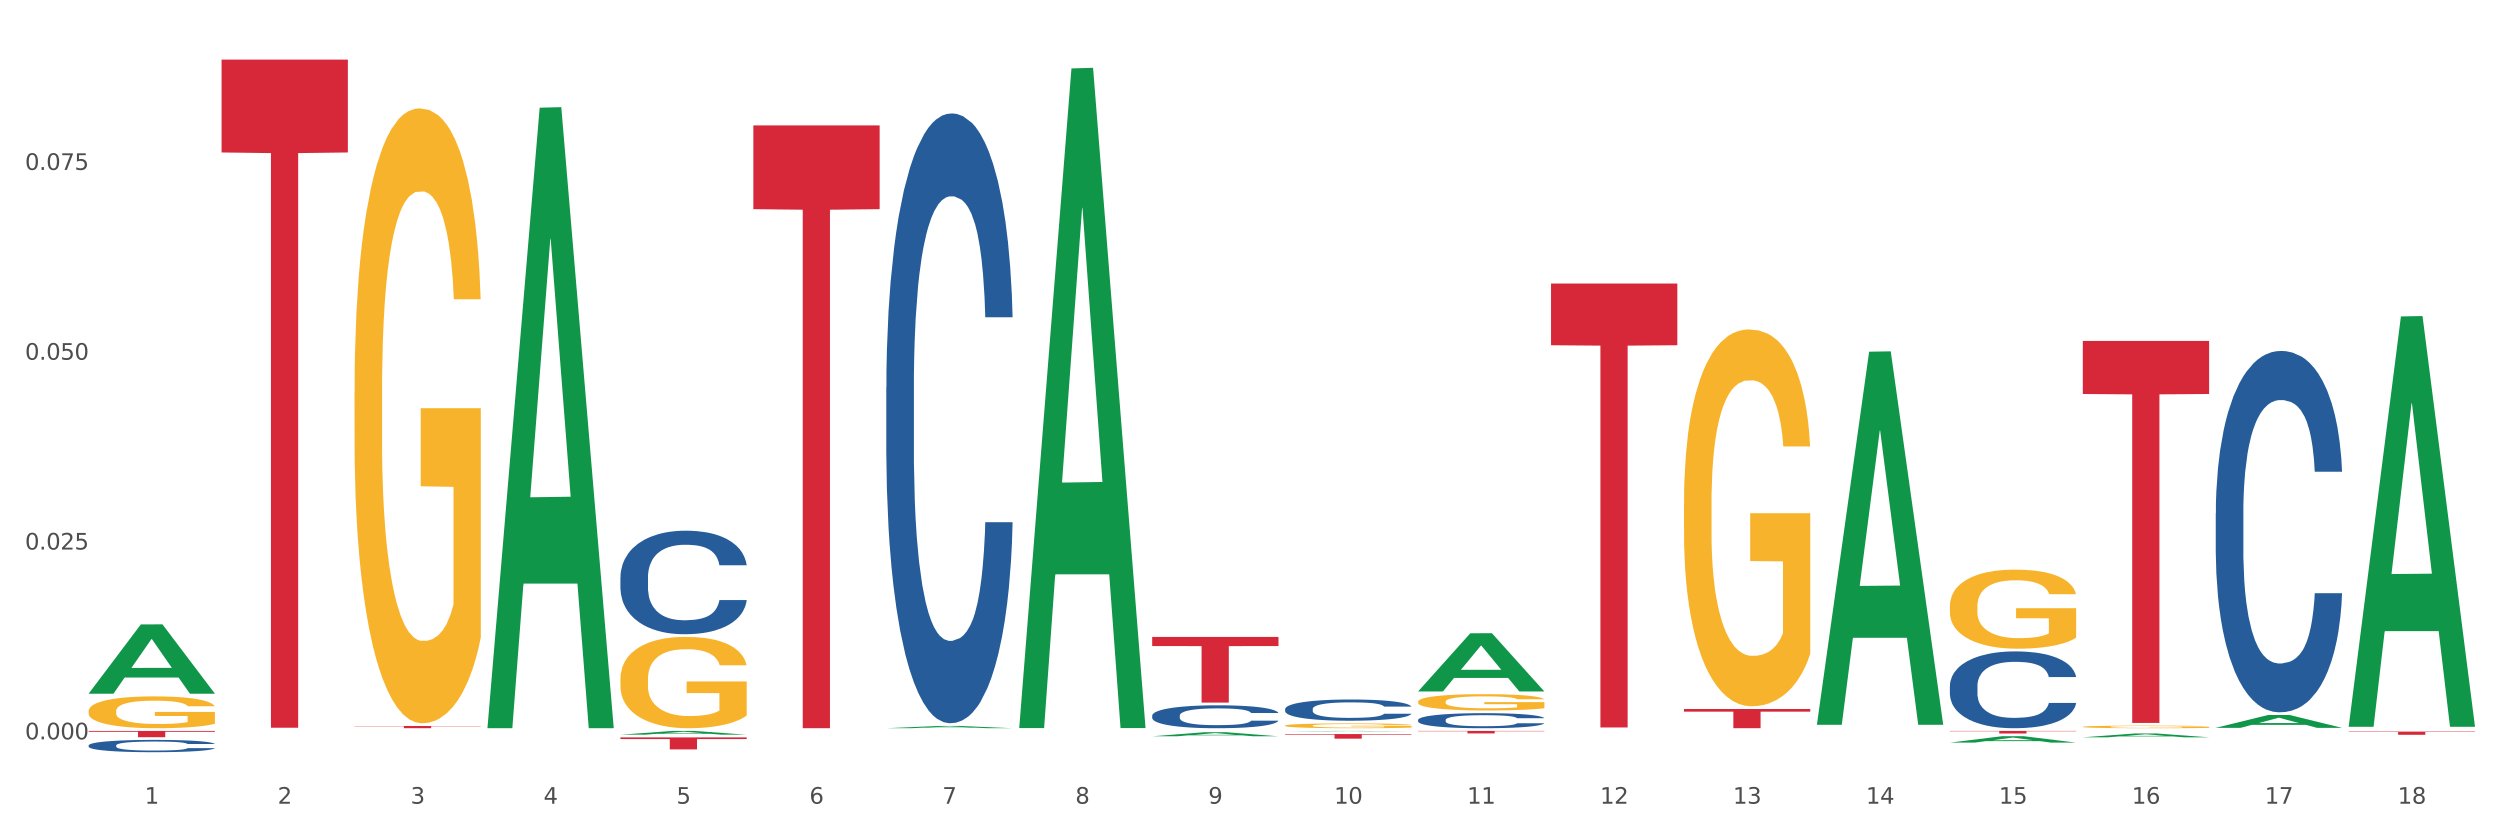
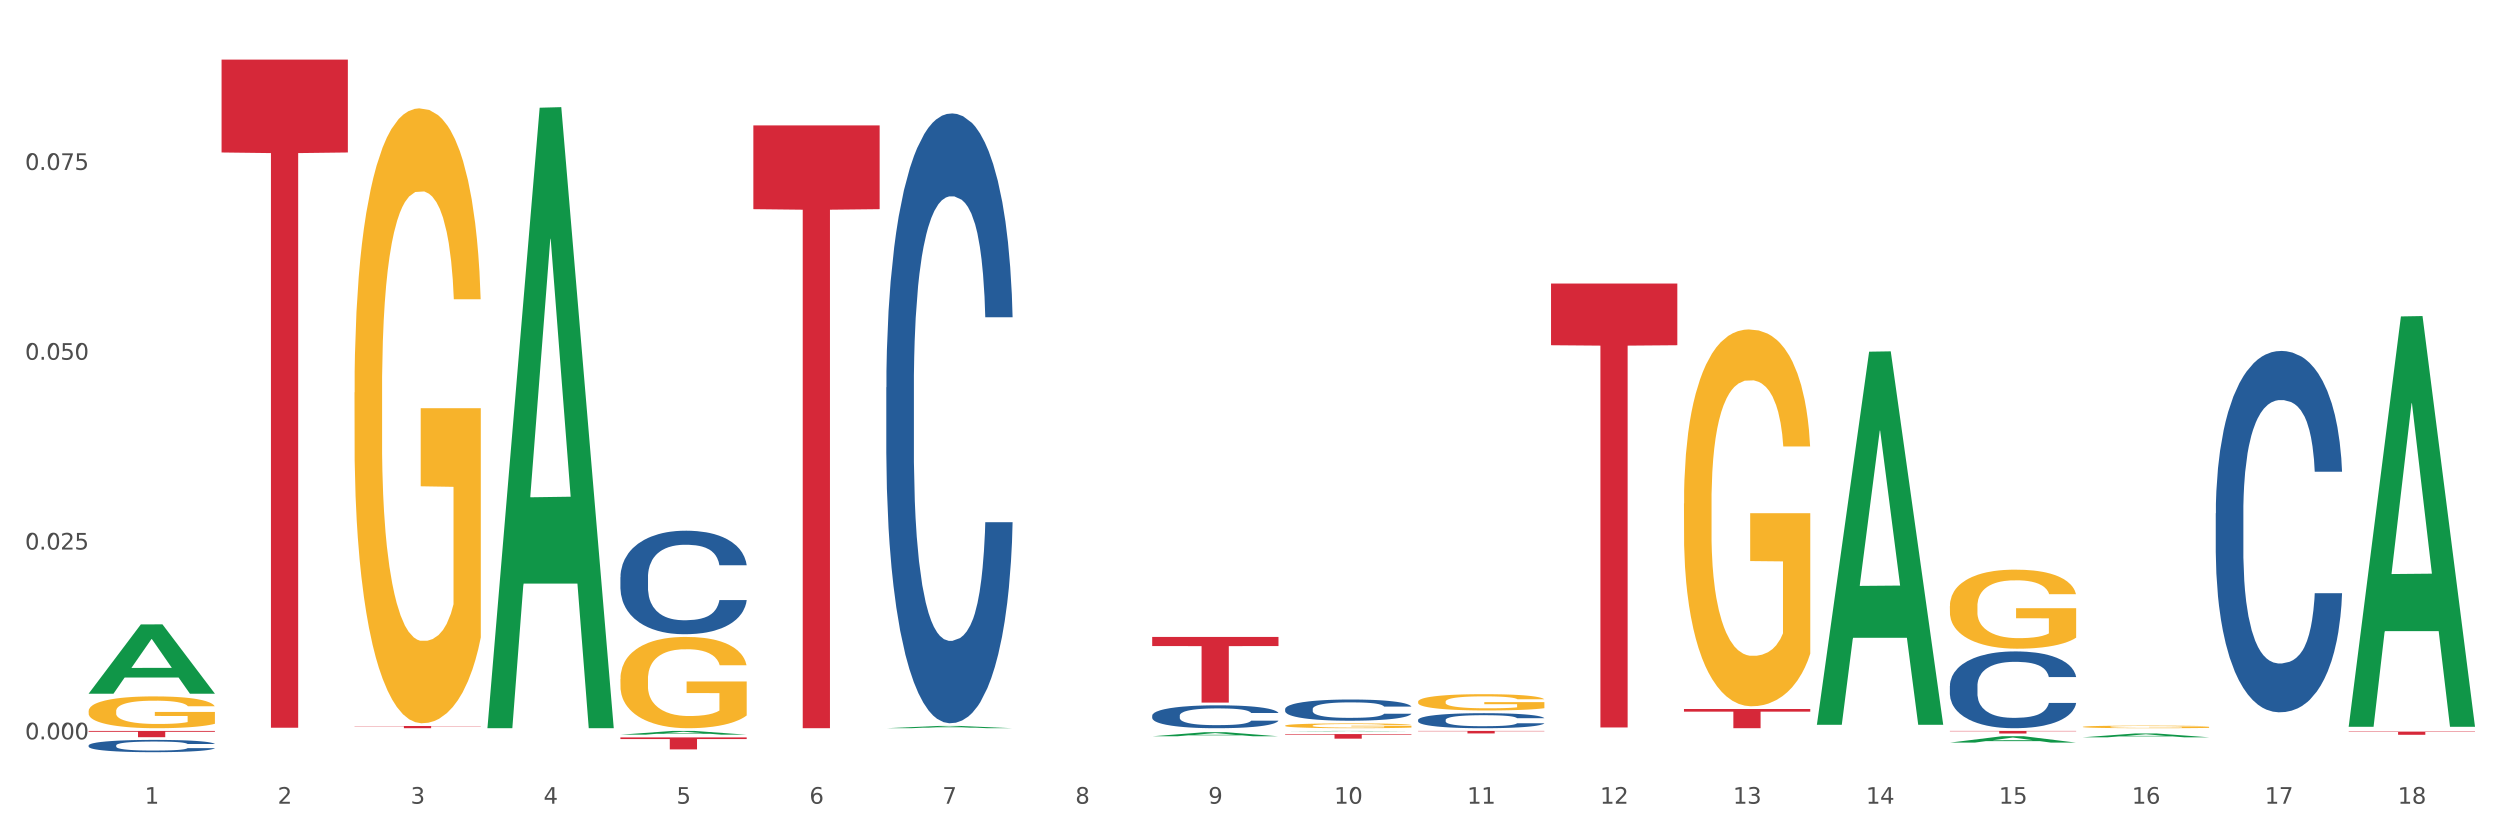
<svg xmlns="http://www.w3.org/2000/svg" xmlns:xlink="http://www.w3.org/1999/xlink" width="1080pt" height="360pt" viewBox="0 0 1080 360" version="1.1">
  <rect x="0" y="0" width="1080" height="360" fill="#333333" stroke="none" />
  <defs>
    <style type="text/css">*{stroke-linejoin: round; stroke-linecap: butt}</style>
  </defs>
  <g id="figure_1">
    <g id="patch_1">
      <path d="M 0 360  L 1080 360  L 1080 0  L 0 0  z " style="fill: #ffffff; stroke: #ffffff; stroke-linejoin: miter" />
    </g>
    <g id="axes_1">
      <g id="matplotlib.axis_1">
        <g id="xtick_1">
          <g id="text_1">
            <g style="fill: #4d4d4d" transform="translate(62.51 347.204) scale(0.096 -0.096)">
              <defs>
                <path id="DejaVuSans-31" d="M 794 531  L 1825 531  L 1825 4091  L 703 3866  L 703 4441  L 1819 4666  L 2450 4666  L 2450 531  L 3481 531  L 3481 0  L 794 0  L 794 531  z " transform="scale(0.016)" />
              </defs>
              <use xlink:href="#DejaVuSans-31" />
            </g>
          </g>
        </g>
        <g id="xtick_2">
          <g id="text_2">
            <g style="fill: #4d4d4d" transform="translate(119.942 347.204) scale(0.096 -0.096)">
              <defs>
                <path id="DejaVuSans-32" d="M 1228 531  L 3431 531  L 3431 0  L 469 0  L 469 531  Q 828 903 1448 1529  Q 2069 2156 2228 2338  Q 2531 2678 2651 2914  Q 2772 3150 2772 3378  Q 2772 3750 2511 3984  Q 2250 4219 1831 4219  Q 1534 4219 1204 4116  Q 875 4013 500 3803  L 500 4441  Q 881 4594 1212 4672  Q 1544 4750 1819 4750  Q 2544 4750 2975 4387  Q 3406 4025 3406 3419  Q 3406 3131 3298 2873  Q 3191 2616 2906 2266  Q 2828 2175 2409 1742  Q 1991 1309 1228 531  z " transform="scale(0.016)" />
              </defs>
              <use xlink:href="#DejaVuSans-32" />
            </g>
          </g>
        </g>
        <g id="xtick_3">
          <g id="text_3">
            <g style="fill: #4d4d4d" transform="translate(177.375 347.204) scale(0.096 -0.096)">
              <defs>
                <path id="DejaVuSans-33" d="M 2597 2516  Q 3050 2419 3304 2112  Q 3559 1806 3559 1356  Q 3559 666 3084 287  Q 2609 -91 1734 -91  Q 1441 -91 1130 -33  Q 819 25 488 141  L 488 750  Q 750 597 1062 519  Q 1375 441 1716 441  Q 2309 441 2620 675  Q 2931 909 2931 1356  Q 2931 1769 2642 2001  Q 2353 2234 1838 2234  L 1294 2234  L 1294 2753  L 1863 2753  Q 2328 2753 2575 2939  Q 2822 3125 2822 3475  Q 2822 3834 2567 4026  Q 2313 4219 1838 4219  Q 1578 4219 1281 4162  Q 984 4106 628 3988  L 628 4550  Q 988 4650 1302 4700  Q 1616 4750 1894 4750  Q 2613 4750 3031 4423  Q 3450 4097 3450 3541  Q 3450 3153 3228 2886  Q 3006 2619 2597 2516  z " transform="scale(0.016)" />
              </defs>
              <use xlink:href="#DejaVuSans-33" />
            </g>
          </g>
        </g>
        <g id="xtick_4">
          <g id="text_4">
            <g style="fill: #4d4d4d" transform="translate(234.808 347.204) scale(0.096 -0.096)">
              <defs>
                <path id="DejaVuSans-34" d="M 2419 4116  L 825 1625  L 2419 1625  L 2419 4116  z M 2253 4666  L 3047 4666  L 3047 1625  L 3713 1625  L 3713 1100  L 3047 1100  L 3047 0  L 2419 0  L 2419 1100  L 313 1100  L 313 1709  L 2253 4666  z " transform="scale(0.016)" />
              </defs>
              <use xlink:href="#DejaVuSans-34" />
            </g>
          </g>
        </g>
        <g id="xtick_5">
          <g id="text_5">
            <g style="fill: #4d4d4d" transform="translate(292.24 347.204) scale(0.096 -0.096)">
              <defs>
                <path id="DejaVuSans-35" d="M 691 4666  L 3169 4666  L 3169 4134  L 1269 4134  L 1269 2991  Q 1406 3038 1543 3061  Q 1681 3084 1819 3084  Q 2600 3084 3056 2656  Q 3513 2228 3513 1497  Q 3513 744 3044 326  Q 2575 -91 1722 -91  Q 1428 -91 1123 -41  Q 819 9 494 109  L 494 744  Q 775 591 1075 516  Q 1375 441 1709 441  Q 2250 441 2565 725  Q 2881 1009 2881 1497  Q 2881 1984 2565 2268  Q 2250 2553 1709 2553  Q 1456 2553 1204 2497  Q 953 2441 691 2322  L 691 4666  z " transform="scale(0.016)" />
              </defs>
              <use xlink:href="#DejaVuSans-35" />
            </g>
          </g>
        </g>
        <g id="xtick_6">
          <g id="text_6">
            <g style="fill: #4d4d4d" transform="translate(349.673 347.204) scale(0.096 -0.096)">
              <defs>
                <path id="DejaVuSans-36" d="M 2113 2584  Q 1688 2584 1439 2293  Q 1191 2003 1191 1497  Q 1191 994 1439 701  Q 1688 409 2113 409  Q 2538 409 2786 701  Q 3034 994 3034 1497  Q 3034 2003 2786 2293  Q 2538 2584 2113 2584  z M 3366 4563  L 3366 3988  Q 3128 4100 2886 4159  Q 2644 4219 2406 4219  Q 1781 4219 1451 3797  Q 1122 3375 1075 2522  Q 1259 2794 1537 2939  Q 1816 3084 2150 3084  Q 2853 3084 3261 2657  Q 3669 2231 3669 1497  Q 3669 778 3244 343  Q 2819 -91 2113 -91  Q 1303 -91 875 529  Q 447 1150 447 2328  Q 447 3434 972 4092  Q 1497 4750 2381 4750  Q 2619 4750 2861 4703  Q 3103 4656 3366 4563  z " transform="scale(0.016)" />
              </defs>
              <use xlink:href="#DejaVuSans-36" />
            </g>
          </g>
        </g>
        <g id="xtick_7">
          <g id="text_7">
            <g style="fill: #4d4d4d" transform="translate(407.106 347.204) scale(0.096 -0.096)">
              <defs>
                <path id="DejaVuSans-37" d="M 525 4666  L 3525 4666  L 3525 4397  L 1831 0  L 1172 0  L 2766 4134  L 525 4134  L 525 4666  z " transform="scale(0.016)" />
              </defs>
              <use xlink:href="#DejaVuSans-37" />
            </g>
          </g>
        </g>
        <g id="xtick_8">
          <g id="text_8">
            <g style="fill: #4d4d4d" transform="translate(464.538 347.204) scale(0.096 -0.096)">
              <defs>
                <path id="DejaVuSans-38" d="M 2034 2216  Q 1584 2216 1326 1975  Q 1069 1734 1069 1313  Q 1069 891 1326 650  Q 1584 409 2034 409  Q 2484 409 2743 651  Q 3003 894 3003 1313  Q 3003 1734 2745 1975  Q 2488 2216 2034 2216  z M 1403 2484  Q 997 2584 770 2862  Q 544 3141 544 3541  Q 544 4100 942 4425  Q 1341 4750 2034 4750  Q 2731 4750 3128 4425  Q 3525 4100 3525 3541  Q 3525 3141 3298 2862  Q 3072 2584 2669 2484  Q 3125 2378 3379 2068  Q 3634 1759 3634 1313  Q 3634 634 3220 271  Q 2806 -91 2034 -91  Q 1263 -91 848 271  Q 434 634 434 1313  Q 434 1759 690 2068  Q 947 2378 1403 2484  z M 1172 3481  Q 1172 3119 1398 2916  Q 1625 2713 2034 2713  Q 2441 2713 2670 2916  Q 2900 3119 2900 3481  Q 2900 3844 2670 4047  Q 2441 4250 2034 4250  Q 1625 4250 1398 4047  Q 1172 3844 1172 3481  z " transform="scale(0.016)" />
              </defs>
              <use xlink:href="#DejaVuSans-38" />
            </g>
          </g>
        </g>
        <g id="xtick_9">
          <g id="text_9">
            <g style="fill: #4d4d4d" transform="translate(521.971 347.204) scale(0.096 -0.096)">
              <defs>
                <path id="DejaVuSans-39" d="M 703 97  L 703 672  Q 941 559 1184 500  Q 1428 441 1663 441  Q 2288 441 2617 861  Q 2947 1281 2994 2138  Q 2813 1869 2534 1725  Q 2256 1581 1919 1581  Q 1219 1581 811 2004  Q 403 2428 403 3163  Q 403 3881 828 4315  Q 1253 4750 1959 4750  Q 2769 4750 3195 4129  Q 3622 3509 3622 2328  Q 3622 1225 3098 567  Q 2575 -91 1691 -91  Q 1453 -91 1209 -44  Q 966 3 703 97  z M 1959 2075  Q 2384 2075 2632 2365  Q 2881 2656 2881 3163  Q 2881 3666 2632 3958  Q 2384 4250 1959 4250  Q 1534 4250 1286 3958  Q 1038 3666 1038 3163  Q 1038 2656 1286 2365  Q 1534 2075 1959 2075  z " transform="scale(0.016)" />
              </defs>
              <use xlink:href="#DejaVuSans-39" />
            </g>
          </g>
        </g>
        <g id="xtick_10">
          <g id="text_10">
            <g style="fill: #4d4d4d" transform="translate(576.35 347.204) scale(0.096 -0.096)">
              <defs>
-                 <path id="DejaVuSans-30" d="M 2034 4250  Q 1547 4250 1301 3770  Q 1056 3291 1056 2328  Q 1056 1369 1301 889  Q 1547 409 2034 409  Q 2525 409 2770 889  Q 3016 1369 3016 2328  Q 3016 3291 2770 3770  Q 2525 4250 2034 4250  z M 2034 4750  Q 2819 4750 3233 4129  Q 3647 3509 3647 2328  Q 3647 1150 3233 529  Q 2819 -91 2034 -91  Q 1250 -91 836 529  Q 422 1150 422 2328  Q 422 3509 836 4129  Q 1250 4750 2034 4750  z " transform="scale(0.016)" />
+                 <path id="DejaVuSans-30" d="M 2034 4250  Q 1056 3291 1056 2328  Q 1056 1369 1301 889  Q 1547 409 2034 409  Q 2525 409 2770 889  Q 3016 1369 3016 2328  Q 3016 3291 2770 3770  Q 2525 4250 2034 4250  z M 2034 4750  Q 2819 4750 3233 4129  Q 3647 3509 3647 2328  Q 3647 1150 3233 529  Q 2819 -91 2034 -91  Q 1250 -91 836 529  Q 422 1150 422 2328  Q 422 3509 836 4129  Q 1250 4750 2034 4750  z " transform="scale(0.016)" />
              </defs>
              <use xlink:href="#DejaVuSans-31" />
              <use xlink:href="#DejaVuSans-30" transform="translate(63.623 0)" />
            </g>
          </g>
        </g>
        <g id="xtick_11">
          <g id="text_11">
            <g style="fill: #4d4d4d" transform="translate(633.783 347.204) scale(0.096 -0.096)">
              <use xlink:href="#DejaVuSans-31" />
              <use xlink:href="#DejaVuSans-31" transform="translate(63.623 0)" />
            </g>
          </g>
        </g>
        <g id="xtick_12">
          <g id="text_12">
            <g style="fill: #4d4d4d" transform="translate(691.215 347.204) scale(0.096 -0.096)">
              <use xlink:href="#DejaVuSans-31" />
              <use xlink:href="#DejaVuSans-32" transform="translate(63.623 0)" />
            </g>
          </g>
        </g>
        <g id="xtick_13">
          <g id="text_13">
            <g style="fill: #4d4d4d" transform="translate(748.648 347.204) scale(0.096 -0.096)">
              <use xlink:href="#DejaVuSans-31" />
              <use xlink:href="#DejaVuSans-33" transform="translate(63.623 0)" />
            </g>
          </g>
        </g>
        <g id="xtick_14">
          <g id="text_14">
            <g style="fill: #4d4d4d" transform="translate(806.081 347.204) scale(0.096 -0.096)">
              <use xlink:href="#DejaVuSans-31" />
              <use xlink:href="#DejaVuSans-34" transform="translate(63.623 0)" />
            </g>
          </g>
        </g>
        <g id="xtick_15">
          <g id="text_15">
            <g style="fill: #4d4d4d" transform="translate(863.513 347.204) scale(0.096 -0.096)">
              <use xlink:href="#DejaVuSans-31" />
              <use xlink:href="#DejaVuSans-35" transform="translate(63.623 0)" />
            </g>
          </g>
        </g>
        <g id="xtick_16">
          <g id="text_16">
            <g style="fill: #4d4d4d" transform="translate(920.946 347.204) scale(0.096 -0.096)">
              <use xlink:href="#DejaVuSans-31" />
              <use xlink:href="#DejaVuSans-36" transform="translate(63.623 0)" />
            </g>
          </g>
        </g>
        <g id="xtick_17">
          <g id="text_17">
            <g style="fill: #4d4d4d" transform="translate(978.379 347.204) scale(0.096 -0.096)">
              <use xlink:href="#DejaVuSans-31" />
              <use xlink:href="#DejaVuSans-37" transform="translate(63.623 0)" />
            </g>
          </g>
        </g>
        <g id="xtick_18">
          <g id="text_18">
            <g style="fill: #4d4d4d" transform="translate(1035.811 347.204) scale(0.096 -0.096)">
              <use xlink:href="#DejaVuSans-31" />
              <use xlink:href="#DejaVuSans-38" transform="translate(63.623 0)" />
            </g>
          </g>
        </g>
        <g id="xtick_19" />
        <g id="xtick_20" />
        <g id="xtick_21" />
        <g id="xtick_22" />
        <g id="xtick_23" />
        <g id="xtick_24" />
        <g id="xtick_25" />
        <g id="xtick_26" />
        <g id="xtick_27" />
        <g id="xtick_28" />
        <g id="xtick_29" />
        <g id="xtick_30" />
        <g id="xtick_31" />
        <g id="xtick_32" />
        <g id="xtick_33" />
        <g id="xtick_34" />
        <g id="xtick_35" />
      </g>
      <g id="matplotlib.axis_2">
        <g id="ytick_1">
          <g id="text_19">
            <g style="fill: #4d4d4d" transform="translate(10.8 319.403) scale(0.096 -0.096)">
              <defs>
                <path id="DejaVuSans-2e" d="M 684 794  L 1344 794  L 1344 0  L 684 0  L 684 794  z " transform="scale(0.016)" />
              </defs>
              <use xlink:href="#DejaVuSans-30" />
              <use xlink:href="#DejaVuSans-2e" transform="translate(63.623 0)" />
              <use xlink:href="#DejaVuSans-30" transform="translate(95.41 0)" />
              <use xlink:href="#DejaVuSans-30" transform="translate(159.033 0)" />
              <use xlink:href="#DejaVuSans-30" transform="translate(222.656 0)" />
            </g>
          </g>
        </g>
        <g id="ytick_2">
          <g id="text_20">
            <g style="fill: #4d4d4d" transform="translate(10.8 237.402) scale(0.096 -0.096)">
              <use xlink:href="#DejaVuSans-30" />
              <use xlink:href="#DejaVuSans-2e" transform="translate(63.623 0)" />
              <use xlink:href="#DejaVuSans-30" transform="translate(95.41 0)" />
              <use xlink:href="#DejaVuSans-32" transform="translate(159.033 0)" />
              <use xlink:href="#DejaVuSans-35" transform="translate(222.656 0)" />
            </g>
          </g>
        </g>
        <g id="ytick_3">
          <g id="text_21">
            <g style="fill: #4d4d4d" transform="translate(10.8 155.4) scale(0.096 -0.096)">
              <use xlink:href="#DejaVuSans-30" />
              <use xlink:href="#DejaVuSans-2e" transform="translate(63.623 0)" />
              <use xlink:href="#DejaVuSans-30" transform="translate(95.41 0)" />
              <use xlink:href="#DejaVuSans-35" transform="translate(159.033 0)" />
              <use xlink:href="#DejaVuSans-30" transform="translate(222.656 0)" />
            </g>
          </g>
        </g>
        <g id="ytick_4">
          <g id="text_22">
            <g style="fill: #4d4d4d" transform="translate(10.8 73.399) scale(0.096 -0.096)">
              <use xlink:href="#DejaVuSans-30" />
              <use xlink:href="#DejaVuSans-2e" transform="translate(63.623 0)" />
              <use xlink:href="#DejaVuSans-30" transform="translate(95.41 0)" />
              <use xlink:href="#DejaVuSans-37" transform="translate(159.033 0)" />
              <use xlink:href="#DejaVuSans-35" transform="translate(222.656 0)" />
            </g>
          </g>
        </g>
        <g id="ytick_5" />
        <g id="ytick_6" />
        <g id="ytick_7" />
        <g id="ytick_8" />
      </g>
      <g id="PolyCollection_1">
        <path d="M 38.283 299.626  L 38.339 299.598  L 60.839 269.744  L 70.176 269.716  L 92.844 299.682  L 82.044 299.682  L 77.151 292.704  L 53.92 292.704  L 53.751 292.817  L 49.026 299.682  L 38.283 299.682  L 38.283 299.626  L 56.845 288.54  L 74.226 288.512  L 65.62 276.103  L 65.507 276.047  L 65.395 276.132  L 56.789 288.512  L 56.845 288.54  L 38.283 299.626  z " clip-path="url(#pa8c737432f)" style="fill: #109648" />
        <path d="M 555.177 313.475  L 555.242 313.473  L 555.242 313.404  L 555.371 313.345  L 556.015 313.203  L 556.981 313.085  L 557.69 313.022  L 558.398 312.97  L 559.236 312.919  L 560.266 312.866  L 562.134 312.788  L 563.294 312.748  L 564.711 312.706  L 567.288 312.645  L 569.156 312.611  L 571.088 312.582  L 574.245 312.548  L 576.306 312.533  L 578.496 312.521  L 581.137 312.514  L 583.134 312.512  L 587.515 312.517  L 591.251 312.535  L 593.054 312.548  L 595.373 312.571  L 596.597 312.586  L 598.594 312.616  L 600.656 312.656  L 602.073 312.691  L 604.199 312.755  L 605.809 312.82  L 607.291 312.9  L 608.064 312.955  L 608.643 313.007  L 609.159 313.066  L 609.674 313.159  L 598.079 313.159  L 597.628 313.092  L 596.919 313.029  L 595.889 312.968  L 594.987 312.93  L 593.441 312.883  L 592.024 312.852  L 590.542 312.83  L 588.738 312.811  L 587.321 312.801  L 585.324 312.793  L 581.395 312.795  L 578.754 312.811  L 576.95 312.83  L 575.791 312.847  L 574.76 312.866  L 573.601 312.892  L 572.248 312.932  L 571.282 312.968  L 570.315 313.014  L 569.542 313.06  L 568.834 313.113  L 568.254 313.17  L 567.803 313.229  L 567.417 313.302  L 567.094 313.421  L 567.094 313.682  L 567.223 313.741  L 567.545 313.819  L 567.932 313.878  L 568.576 313.949  L 569.156 313.996  L 570.251 314.065  L 571.475 314.122  L 572.441 314.158  L 573.407 314.188  L 575.082 314.23  L 576.95 314.265  L 578.561 314.285  L 580.751 314.304  L 582.232 314.312  L 583.521 314.316  L 586.677 314.316  L 588.932 314.31  L 591.444 314.297  L 593.377 314.28  L 594.987 314.259  L 596.791 314.225  L 597.95 314.192  L 597.95 313.794  L 583.778 313.793  L 583.778 313.528  L 609.738 313.528  L 609.738 314.304  L 608.643 314.344  L 607.419 314.381  L 606.131 314.413  L 604.199 314.453  L 601.88 314.491  L 599.818 314.518  L 597.628 314.54  L 595.051 314.561  L 591.702 314.58  L 589.64 314.588  L 587.064 314.594  L 584.036 314.596  L 581.395 314.592  L 578.818 314.582  L 576.113 314.565  L 573.472 314.54  L 571.475 314.516  L 569.478 314.485  L 567.352 314.445  L 565.677 314.407  L 564.389 314.373  L 562.972 314.329  L 561.426 314.272  L 560.266 314.221  L 559.236 314.167  L 558.14 314.099  L 557.367 314.04  L 556.594 313.966  L 556.144 313.911  L 555.628 313.825  L 555.242 313.705  L 555.177 313.475  z " clip-path="url(#pa8c737432f)" style="fill: #f7b32b" />
        <path d="M 612.61 303.139  L 612.674 303.133  L 612.674 302.901  L 612.803 302.702  L 613.447 302.219  L 614.414 301.821  L 615.122 301.608  L 615.831 301.435  L 616.668 301.261  L 617.699 301.081  L 619.567 300.817  L 620.727 300.682  L 622.144 300.541  L 624.72 300.335  L 626.588 300.219  L 628.521 300.123  L 631.677 300.007  L 633.739 299.955  L 635.929 299.917  L 638.57 299.891  L 640.567 299.885  L 644.947 299.904  L 648.683 299.962  L 650.487 300.007  L 652.806 300.084  L 654.03 300.135  L 656.027 300.238  L 658.088 300.373  L 659.505 300.489  L 661.631 300.708  L 663.242 300.927  L 664.723 301.197  L 665.496 301.383  L 666.076 301.557  L 666.591 301.756  L 667.107 302.071  L 655.512 302.071  L 655.061 301.846  L 654.352 301.634  L 653.321 301.428  L 652.42 301.3  L 650.874 301.139  L 649.456 301.036  L 647.975 300.959  L 646.171 300.894  L 644.754 300.862  L 642.757 300.837  L 638.828 300.843  L 636.187 300.894  L 634.383 300.959  L 633.223 301.017  L 632.193 301.081  L 631.033 301.171  L 629.68 301.306  L 628.714 301.428  L 627.748 301.583  L 626.975 301.737  L 626.266 301.917  L 625.687 302.11  L 625.236 302.309  L 624.849 302.554  L 624.527 302.959  L 624.527 303.84  L 624.656 304.04  L 624.978 304.303  L 625.365 304.503  L 626.009 304.741  L 626.588 304.901  L 627.684 305.133  L 628.907 305.326  L 629.874 305.448  L 630.84 305.551  L 632.515 305.692  L 634.383 305.808  L 635.993 305.879  L 638.184 305.943  L 639.665 305.969  L 640.953 305.982  L 644.11 305.982  L 646.364 305.963  L 648.877 305.918  L 650.809 305.86  L 652.42 305.789  L 654.223 305.673  L 655.383 305.564  L 655.383 304.22  L 641.211 304.213  L 641.211 303.319  L 667.171 303.319  L 667.171 305.943  L 666.076 306.078  L 664.852 306.201  L 663.564 306.31  L 661.631 306.445  L 659.312 306.574  L 657.251 306.664  L 655.061 306.741  L 652.484 306.812  L 649.134 306.876  L 647.073 306.902  L 644.496 306.921  L 641.469 306.927  L 638.828 306.915  L 636.251 306.882  L 633.545 306.824  L 630.904 306.741  L 628.907 306.657  L 626.911 306.554  L 624.785 306.419  L 623.11 306.291  L 621.822 306.175  L 620.404 306.027  L 618.858 305.834  L 617.699 305.66  L 616.668 305.48  L 615.573 305.249  L 614.8 305.049  L 614.027 304.798  L 613.576 304.612  L 613.061 304.323  L 612.674 303.917  L 612.61 303.139  z " clip-path="url(#pa8c737432f)" style="fill: #f7b32b" />
        <path d="M 727.475 217.545  L 727.54 217.396  L 727.54 212.044  L 727.669 207.435  L 728.313 196.283  L 729.279 187.065  L 729.988 182.159  L 730.696 178.144  L 731.534 174.13  L 732.564 169.966  L 734.432 163.87  L 735.592 160.748  L 737.009 157.477  L 739.586 152.719  L 741.454 150.043  L 743.386 147.813  L 746.543 145.136  L 748.604 143.947  L 750.794 143.055  L 753.435 142.46  L 755.432 142.311  L 759.813 142.757  L 763.549 144.096  L 765.353 145.136  L 767.672 146.921  L 768.895 148.11  L 770.892 150.489  L 772.954 153.611  L 774.371 156.288  L 776.497 161.343  L 778.107 166.398  L 779.589 172.643  L 780.362 176.955  L 780.941 180.969  L 781.457 185.578  L 781.972 192.864  L 770.377 192.864  L 769.926 187.66  L 769.218 182.753  L 768.187 177.995  L 767.285 175.022  L 765.739 171.305  L 764.322 168.926  L 762.84 167.141  L 761.037 165.655  L 759.619 164.911  L 757.623 164.316  L 753.693 164.465  L 751.052 165.655  L 749.248 167.141  L 748.089 168.48  L 747.058 169.966  L 745.899 172.048  L 744.546 175.17  L 743.58 177.995  L 742.613 181.564  L 741.84 185.132  L 741.132 189.295  L 740.552 193.756  L 740.101 198.365  L 739.715 204.015  L 739.393 213.382  L 739.393 233.752  L 739.521 238.361  L 739.843 244.457  L 740.23 249.066  L 740.874 254.567  L 741.454 258.284  L 742.549 263.637  L 743.773 268.098  L 744.739 270.922  L 745.705 273.301  L 747.38 276.572  L 749.248 279.249  L 750.859 280.884  L 753.049 282.371  L 754.53 282.966  L 755.819 283.263  L 758.975 283.263  L 761.23 282.817  L 763.742 281.776  L 765.675 280.438  L 767.285 278.803  L 769.089 276.126  L 770.248 273.599  L 770.248 242.524  L 756.077 242.375  L 756.077 221.708  L 782.036 221.708  L 782.036 282.371  L 780.941 285.493  L 779.717 288.318  L 778.429 290.846  L 776.497 293.968  L 774.178 296.942  L 772.116 299.024  L 769.926 300.808  L 767.349 302.443  L 764 303.93  L 761.938 304.525  L 759.362 304.971  L 756.334 305.12  L 753.693 304.822  L 751.116 304.079  L 748.411 302.741  L 745.77 300.808  L 743.773 298.875  L 741.776 296.496  L 739.65 293.374  L 737.975 290.4  L 736.687 287.724  L 735.27 284.304  L 733.724 279.843  L 732.564 275.829  L 731.534 271.666  L 730.439 266.313  L 729.666 261.704  L 728.893 255.905  L 728.442 251.594  L 727.926 244.903  L 727.54 235.536  L 727.475 217.545  z " clip-path="url(#pa8c737432f)" style="fill: #f7b32b" />
        <path d="M 842.341 261.872  L 842.405 261.841  L 842.405 260.718  L 842.534 259.751  L 843.178 257.411  L 844.144 255.477  L 844.853 254.447  L 845.562 253.605  L 846.399 252.762  L 847.43 251.889  L 849.298 250.61  L 850.457 249.955  L 851.875 249.268  L 854.451 248.27  L 856.319 247.708  L 858.252 247.24  L 861.408 246.679  L 863.47 246.429  L 865.66 246.242  L 868.301 246.117  L 870.298 246.086  L 874.678 246.18  L 878.414 246.46  L 880.218 246.679  L 882.537 247.053  L 883.761 247.303  L 885.758 247.802  L 887.819 248.457  L 889.236 249.019  L 891.362 250.079  L 892.972 251.14  L 894.454 252.45  L 895.227 253.355  L 895.807 254.197  L 896.322 255.165  L 896.837 256.693  L 885.242 256.693  L 884.792 255.601  L 884.083 254.572  L 883.052 253.573  L 882.15 252.95  L 880.604 252.17  L 879.187 251.67  L 877.706 251.296  L 875.902 250.984  L 874.485 250.828  L 872.488 250.703  L 868.558 250.734  L 865.917 250.984  L 864.114 251.296  L 862.954 251.577  L 861.924 251.889  L 860.764 252.326  L 859.411 252.981  L 858.445 253.573  L 857.479 254.322  L 856.706 255.071  L 855.997 255.944  L 855.417 256.88  L 854.967 257.848  L 854.58 259.033  L 854.258 260.998  L 854.258 265.273  L 854.387 266.24  L 854.709 267.519  L 855.095 268.486  L 855.74 269.64  L 856.319 270.42  L 857.414 271.543  L 858.638 272.479  L 859.605 273.072  L 860.571 273.571  L 862.246 274.257  L 864.114 274.819  L 865.724 275.162  L 867.914 275.474  L 869.396 275.599  L 870.684 275.661  L 873.841 275.661  L 876.095 275.568  L 878.608 275.349  L 880.54 275.069  L 882.15 274.725  L 883.954 274.164  L 885.114 273.633  L 885.114 267.113  L 870.942 267.082  L 870.942 262.746  L 896.902 262.746  L 896.902 275.474  L 895.807 276.129  L 894.583 276.722  L 893.295 277.252  L 891.362 277.908  L 889.043 278.531  L 886.982 278.968  L 884.792 279.343  L 882.215 279.686  L 878.865 279.998  L 876.804 280.123  L 874.227 280.216  L 871.2 280.247  L 868.558 280.185  L 865.982 280.029  L 863.276 279.748  L 860.635 279.343  L 858.638 278.937  L 856.641 278.438  L 854.516 277.783  L 852.841 277.159  L 851.552 276.597  L 850.135 275.88  L 848.589 274.944  L 847.43 274.101  L 846.399 273.228  L 845.304 272.105  L 844.531 271.138  L 843.758 269.921  L 843.307 269.016  L 842.792 267.612  L 842.405 265.647  L 842.341 261.872  z " clip-path="url(#pa8c737432f)" style="fill: #f7b32b" />
        <path d="M 1014.639 316.041  L 1069.2 316.041  L 1069.2 316.233  L 1047.738 316.234  L 1047.738 317.423  L 1035.972 317.423  L 1035.972 316.234  L 1014.639 316.233  L 1014.639 316.042  L 1014.639 316.041  z " clip-path="url(#pa8c737432f)" style="fill: #d62839" />
-         <path d="M 899.774 147.27  L 954.335 147.27  L 954.335 170.205  L 932.872 170.36  L 932.872 312.309  L 921.107 312.309  L 921.107 170.36  L 899.774 170.205  L 899.774 147.425  L 899.774 147.27  z " clip-path="url(#pa8c737432f)" style="fill: #d62839" />
        <path d="M 842.341 315.756  L 896.902 315.756  L 896.902 315.911  L 875.439 315.912  L 875.439 316.876  L 863.674 316.876  L 863.674 315.912  L 842.341 315.911  L 842.341 315.757  L 842.341 315.756  z " clip-path="url(#pa8c737432f)" style="fill: #d62839" />
        <path d="M 727.475 306.28  L 782.036 306.28  L 782.036 307.435  L 760.574 307.443  L 760.574 314.596  L 748.809 314.596  L 748.809 307.443  L 727.475 307.435  L 727.475 306.287  L 727.475 306.28  z " clip-path="url(#pa8c737432f)" style="fill: #d62839" />
        <path d="M 670.043 122.485  L 724.604 122.485  L 724.604 149.137  L 703.141 149.317  L 703.141 314.27  L 691.376 314.27  L 691.376 149.317  L 670.043 149.137  L 670.043 122.665  L 670.043 122.485  z " clip-path="url(#pa8c737432f)" style="fill: #d62839" />
        <path d="M 612.61 315.756  L 667.171 315.756  L 667.171 315.906  L 645.709 315.907  L 645.709 316.838  L 633.943 316.838  L 633.943 315.907  L 612.61 315.906  L 612.61 315.757  L 612.61 315.756  z " clip-path="url(#pa8c737432f)" style="fill: #d62839" />
        <path d="M 555.177 317.104  L 609.738 317.104  L 609.738 317.383  L 588.276 317.385  L 588.276 319.111  L 576.51 319.111  L 576.51 317.385  L 555.177 317.383  L 555.177 317.106  L 555.177 317.104  z " clip-path="url(#pa8c737432f)" style="fill: #d62839" />
        <path d="M 497.745 275.151  L 552.306 275.151  L 552.306 279.095  L 530.843 279.122  L 530.843 303.531  L 519.078 303.531  L 519.078 279.122  L 497.745 279.095  L 497.745 275.178  L 497.745 275.151  z " clip-path="url(#pa8c737432f)" style="fill: #d62839" />
        <path d="M 325.447 54.167  L 380.008 54.167  L 380.008 90.355  L 358.545 90.6  L 358.545 314.576  L 346.78 314.576  L 346.78 90.6  L 325.447 90.355  L 325.447 54.411  L 325.447 54.167  z " clip-path="url(#pa8c737432f)" style="fill: #d62839" />
        <path d="M 268.014 318.55  L 322.575 318.55  L 322.575 319.272  L 301.112 319.277  L 301.112 323.747  L 289.347 323.747  L 289.347 319.277  L 268.014 319.272  L 268.014 318.555  L 268.014 318.55  z " clip-path="url(#pa8c737432f)" style="fill: #d62839" />
        <path d="M 153.148 313.618  L 207.709 313.618  L 207.709 313.754  L 186.247 313.755  L 186.247 314.596  L 174.482 314.596  L 174.482 313.755  L 153.148 313.754  L 153.148 313.619  L 153.148 313.618  z " clip-path="url(#pa8c737432f)" style="fill: #d62839" />
        <path d="M 38.283 307.198  L 38.347 307.185  L 38.347 306.733  L 38.476 306.344  L 39.12 305.402  L 40.087 304.623  L 40.795 304.208  L 41.504 303.869  L 42.341 303.53  L 43.372 303.179  L 45.24 302.664  L 46.4 302.4  L 47.817 302.124  L 50.393 301.722  L 52.261 301.496  L 54.194 301.307  L 57.35 301.081  L 59.412 300.981  L 61.602 300.905  L 64.243 300.855  L 66.24 300.842  L 70.62 300.88  L 74.356 300.993  L 76.16 301.081  L 78.479 301.232  L 79.703 301.332  L 81.7 301.533  L 83.761 301.797  L 85.178 302.023  L 87.304 302.45  L 88.915 302.877  L 90.396 303.405  L 91.169 303.769  L 91.749 304.108  L 92.264 304.497  L 92.78 305.113  L 81.185 305.113  L 80.734 304.673  L 80.025 304.259  L 78.994 303.857  L 78.093 303.606  L 76.547 303.292  L 75.129 303.091  L 73.648 302.94  L 71.844 302.814  L 70.427 302.752  L 68.43 302.701  L 64.501 302.714  L 61.86 302.814  L 60.056 302.94  L 58.896 303.053  L 57.866 303.179  L 56.706 303.354  L 55.353 303.618  L 54.387 303.857  L 53.421 304.158  L 52.648 304.46  L 51.939 304.811  L 51.36 305.188  L 50.909 305.578  L 50.522 306.055  L 50.2 306.846  L 50.2 308.567  L 50.329 308.956  L 50.651 309.471  L 51.038 309.861  L 51.682 310.325  L 52.261 310.639  L 53.357 311.091  L 54.58 311.468  L 55.547 311.707  L 56.513 311.908  L 58.188 312.184  L 60.056 312.41  L 61.666 312.548  L 63.856 312.674  L 65.338 312.724  L 66.626 312.749  L 69.783 312.749  L 72.037 312.712  L 74.55 312.624  L 76.482 312.511  L 78.093 312.373  L 79.896 312.146  L 81.056 311.933  L 81.056 309.308  L 66.884 309.295  L 66.884 307.549  L 92.844 307.549  L 92.844 312.674  L 91.749 312.938  L 90.525 313.176  L 89.237 313.39  L 87.304 313.654  L 84.985 313.905  L 82.924 314.081  L 80.734 314.231  L 78.157 314.37  L 74.807 314.495  L 72.746 314.545  L 70.169 314.583  L 67.142 314.596  L 64.501 314.571  L 61.924 314.508  L 59.218 314.395  L 56.577 314.231  L 54.58 314.068  L 52.584 313.867  L 50.458 313.603  L 48.783 313.352  L 47.495 313.126  L 46.077 312.837  L 44.531 312.46  L 43.372 312.121  L 42.341 311.77  L 41.246 311.317  L 40.473 310.928  L 39.7 310.438  L 39.249 310.074  L 38.734 309.509  L 38.347 308.718  L 38.283 307.198  z " clip-path="url(#pa8c737432f)" style="fill: #f7b32b" />
        <path d="M 95.716 25.759  L 150.277 25.759  L 150.277 65.868  L 128.814 66.139  L 128.814 314.381  L 117.049 314.381  L 117.049 66.139  L 95.716 65.868  L 95.716 26.031  L 95.716 25.759  z " clip-path="url(#pa8c737432f)" style="fill: #d62839" />
        <path d="M 38.283 315.756  L 92.844 315.756  L 92.844 316.133  L 71.382 316.135  L 71.382 318.471  L 59.616 318.471  L 59.616 316.135  L 38.283 316.133  L 38.283 315.758  L 38.283 315.756  z " clip-path="url(#pa8c737432f)" style="fill: #d62839" />
        <path d="M 38.283 322.02  L 38.347 322.016  L 38.347 321.88  L 38.541 321.695  L 39.25 321.355  L 40.153 321.097  L 41.701 320.796  L 42.54 320.67  L 43.636 320.529  L 45.893 320.301  L 48.473 320.107  L 50.279 320  L 51.633 319.932  L 54.664 319.81  L 56.406 319.757  L 58.211 319.713  L 59.759 319.684  L 62.339 319.65  L 64.403 319.635  L 66.789 319.63  L 68.788 319.635  L 71.432 319.655  L 75.302 319.713  L 76.785 319.747  L 78.785 319.805  L 80.848 319.883  L 82.525 319.961  L 84.46 320.073  L 86.459 320.218  L 88.394 320.403  L 89.748 320.573  L 90.845 320.753  L 91.812 320.971  L 92.522 321.209  L 92.844 321.408  L 81.042 321.408  L 80.719 321.229  L 80.074 321.034  L 79.43 320.903  L 78.72 320.796  L 77.624 320.675  L 76.656 320.597  L 75.044 320.505  L 73.561 320.447  L 72.335 320.413  L 70.852 320.383  L 67.692 320.354  L 65.435 320.354  L 64.016 320.364  L 62.274 320.388  L 60.791 320.422  L 59.05 320.481  L 57.695 320.544  L 56.341 320.626  L 55.567 320.685  L 54.406 320.791  L 53.632 320.879  L 52.6 321.029  L 52.02 321.136  L 50.988 321.413  L 50.537 321.617  L 50.343 321.758  L 50.214 321.914  L 50.214 322.671  L 50.601 323.011  L 50.924 323.157  L 51.44 323.322  L 52.407 323.536  L 53.826 323.745  L 55.309 323.895  L 56.535 323.988  L 57.695 324.056  L 58.856 324.109  L 60.275 324.158  L 61.436 324.187  L 63.177 324.216  L 65.241 324.231  L 66.853 324.231  L 70.143 324.206  L 71.626 324.182  L 73.045 324.148  L 74.593 324.095  L 75.818 324.036  L 76.527 323.993  L 77.688 323.9  L 78.591 323.803  L 79.365 323.691  L 79.881 323.594  L 80.461 323.449  L 80.913 323.283  L 81.042 323.196  L 92.844 323.196  L 92.586 323.371  L 92.135 323.541  L 91.232 323.769  L 90.522 323.9  L 89.426 324.061  L 88.265 324.197  L 86.653 324.347  L 85.169 324.459  L 83.622 324.556  L 81.945 324.643  L 78.914 324.765  L 77.817 324.799  L 75.495 324.857  L 73.69 324.891  L 71.045 324.925  L 68.337 324.945  L 65.499 324.95  L 62.984 324.94  L 60.211 324.911  L 58.469 324.881  L 56.535 324.838  L 54.277 324.77  L 52.149 324.687  L 50.15 324.59  L 48.279 324.478  L 46.538 324.352  L 44.281 324.143  L 42.604 323.939  L 41.379 323.75  L 40.54 323.589  L 39.702 323.385  L 39.25 323.245  L 38.541 322.904  L 38.283 322.589  L 38.283 322.02  z " clip-path="url(#pa8c737432f)" style="fill: #255c99" />
        <path d="M 268.014 249.356  L 268.078 249.315  L 268.078 248.171  L 268.272 246.619  L 268.981 243.759  L 269.884 241.594  L 271.432 239.061  L 272.27 237.999  L 273.367 236.814  L 275.624 234.894  L 278.204 233.26  L 280.01 232.362  L 281.364 231.79  L 284.395 230.768  L 286.136 230.319  L 287.942 229.951  L 289.49 229.706  L 292.07 229.42  L 294.133 229.298  L 296.52 229.257  L 298.519 229.298  L 301.163 229.461  L 305.033 229.951  L 306.516 230.237  L 308.515 230.728  L 310.579 231.381  L 312.256 232.035  L 314.191 232.974  L 316.19 234.2  L 318.125 235.752  L 319.479 237.182  L 320.576 238.694  L 321.543 240.532  L 322.252 242.534  L 322.575 244.209  L 310.773 244.209  L 310.45 242.697  L 309.805 241.063  L 309.16 239.96  L 308.451 239.061  L 307.355 238.04  L 306.387 237.386  L 304.775 236.61  L 303.291 236.12  L 302.066 235.834  L 300.583 235.589  L 297.423 235.344  L 295.165 235.344  L 293.747 235.425  L 292.005 235.63  L 290.522 235.916  L 288.781 236.406  L 287.426 236.937  L 286.072 237.631  L 285.298 238.122  L 284.137 239.02  L 283.363 239.756  L 282.331 241.022  L 281.751 241.921  L 280.719 244.25  L 280.267 245.965  L 280.074 247.15  L 279.945 248.457  L 279.945 254.83  L 280.332 257.69  L 280.654 258.915  L 281.17 260.304  L 282.138 262.102  L 283.557 263.858  L 285.04 265.125  L 286.265 265.901  L 287.426 266.473  L 288.587 266.922  L 290.006 267.331  L 291.167 267.576  L 292.908 267.821  L 294.972 267.944  L 296.584 267.944  L 299.873 267.739  L 301.357 267.535  L 302.776 267.249  L 304.323 266.8  L 305.549 266.31  L 306.258 265.942  L 307.419 265.166  L 308.322 264.349  L 309.096 263.409  L 309.612 262.592  L 310.192 261.366  L 310.644 259.977  L 310.773 259.242  L 322.575 259.242  L 322.317 260.713  L 321.865 262.143  L 320.963 264.063  L 320.253 265.166  L 319.157 266.514  L 317.996 267.658  L 316.384 268.924  L 314.9 269.864  L 313.352 270.681  L 311.676 271.416  L 308.644 272.437  L 307.548 272.723  L 305.226 273.214  L 303.42 273.499  L 300.776 273.785  L 298.068 273.949  L 295.23 273.99  L 292.715 273.908  L 289.941 273.663  L 288.2 273.418  L 286.265 273.05  L 284.008 272.478  L 281.88 271.784  L 279.881 270.967  L 278.01 270.027  L 276.269 268.965  L 274.012 267.208  L 272.335 265.492  L 271.109 263.899  L 270.271 262.551  L 269.433 260.835  L 268.981 259.651  L 268.272 256.791  L 268.014 254.136  L 268.014 249.356  z " clip-path="url(#pa8c737432f)" style="fill: #255c99" />
        <path d="M 382.879 167.373  L 382.944 167.132  L 382.944 160.395  L 383.137 151.253  L 383.847 134.411  L 384.75 121.66  L 386.297 106.743  L 387.136 100.487  L 388.232 93.51  L 390.489 82.202  L 393.069 72.578  L 394.875 67.285  L 396.229 63.917  L 399.26 57.902  L 401.002 55.255  L 402.808 53.09  L 404.355 51.646  L 406.935 49.962  L 408.999 49.24  L 411.385 49  L 413.384 49.24  L 416.029 50.203  L 419.898 53.09  L 421.382 54.774  L 423.381 57.661  L 425.445 61.511  L 427.121 65.36  L 429.056 70.894  L 431.055 78.112  L 432.99 87.255  L 434.345 95.675  L 435.441 104.577  L 436.408 115.404  L 437.118 127.193  L 437.44 137.058  L 425.638 137.058  L 425.316 128.156  L 424.671 118.532  L 424.026 112.036  L 423.316 106.743  L 422.22 100.728  L 421.253 96.878  L 419.64 92.307  L 418.157 89.42  L 416.932 87.736  L 415.448 86.292  L 412.288 84.849  L 410.031 84.849  L 408.612 85.33  L 406.871 86.533  L 405.387 88.217  L 403.646 91.104  L 402.292 94.232  L 400.937 98.322  L 400.163 101.209  L 399.002 106.502  L 398.229 110.833  L 397.197 118.291  L 396.616 123.584  L 395.584 137.298  L 395.133 147.403  L 394.939 154.381  L 394.81 162.08  L 394.81 199.613  L 395.197 216.454  L 395.52 223.672  L 396.036 231.852  L 397.003 242.438  L 398.422 252.784  L 399.905 260.243  L 401.131 264.814  L 402.292 268.182  L 403.452 270.829  L 404.871 273.235  L 406.032 274.678  L 407.774 276.122  L 409.837 276.844  L 411.45 276.844  L 414.739 275.641  L 416.222 274.438  L 417.641 272.753  L 419.189 270.107  L 420.414 267.22  L 421.124 265.054  L 422.284 260.483  L 423.187 255.671  L 423.961 250.138  L 424.477 245.326  L 425.058 238.108  L 425.509 229.928  L 425.638 225.597  L 437.44 225.597  L 437.182 234.258  L 436.731 242.679  L 435.828 253.987  L 435.119 260.483  L 434.022 268.423  L 432.861 275.159  L 431.249 282.618  L 429.766 288.152  L 428.218 292.963  L 426.541 297.294  L 423.51 303.309  L 422.413 304.993  L 420.092 307.88  L 418.286 309.565  L 415.642 311.249  L 412.933 312.211  L 410.095 312.452  L 407.58 311.97  L 404.807 310.527  L 403.066 309.083  L 401.131 306.918  L 398.873 303.55  L 396.745 299.46  L 394.746 294.648  L 392.876 289.114  L 391.134 282.858  L 388.877 272.513  L 387.2 262.408  L 385.975 253.025  L 385.136 245.085  L 384.298 234.98  L 383.847 228.003  L 383.137 211.161  L 382.879 195.522  L 382.879 167.373  z " clip-path="url(#pa8c737432f)" style="fill: #255c99" />
        <path d="M 497.745 309.141  L 497.809 309.132  L 497.809 308.879  L 498.003 308.535  L 498.712 307.902  L 499.615 307.423  L 501.163 306.862  L 502.001 306.627  L 503.098 306.364  L 505.355 305.939  L 507.935 305.577  L 509.74 305.378  L 511.095 305.252  L 514.126 305.026  L 515.867 304.926  L 517.673 304.845  L 519.221 304.79  L 521.801 304.727  L 523.864 304.7  L 526.251 304.691  L 528.25 304.7  L 530.894 304.736  L 534.764 304.845  L 536.247 304.908  L 538.246 305.016  L 540.31 305.161  L 541.987 305.306  L 543.922 305.514  L 545.921 305.785  L 547.856 306.129  L 549.21 306.446  L 550.306 306.78  L 551.274 307.187  L 551.983 307.631  L 552.306 308.002  L 540.503 308.002  L 540.181 307.667  L 539.536 307.305  L 538.891 307.061  L 538.182 306.862  L 537.085 306.636  L 536.118 306.491  L 534.506 306.319  L 533.022 306.21  L 531.797 306.147  L 530.314 306.093  L 527.153 306.039  L 524.896 306.039  L 523.477 306.057  L 521.736 306.102  L 520.253 306.165  L 518.511 306.274  L 517.157 306.391  L 515.803 306.545  L 515.029 306.654  L 513.868 306.853  L 513.094 307.016  L 512.062 307.296  L 511.482 307.495  L 510.45 308.011  L 509.998 308.39  L 509.805 308.653  L 509.676 308.942  L 509.676 310.353  L 510.063 310.987  L 510.385 311.258  L 510.901 311.565  L 511.869 311.963  L 513.287 312.352  L 514.771 312.633  L 515.996 312.805  L 517.157 312.931  L 518.318 313.031  L 519.737 313.121  L 520.898 313.176  L 522.639 313.23  L 524.703 313.257  L 526.315 313.257  L 529.604 313.212  L 531.087 313.166  L 532.506 313.103  L 534.054 313.004  L 535.28 312.895  L 535.989 312.814  L 537.15 312.642  L 538.053 312.461  L 538.827 312.253  L 539.343 312.072  L 539.923 311.801  L 540.374 311.493  L 540.503 311.33  L 552.306 311.33  L 552.048 311.656  L 551.596 311.972  L 550.693 312.398  L 549.984 312.642  L 548.888 312.94  L 547.727 313.194  L 546.114 313.474  L 544.631 313.682  L 543.083 313.863  L 541.406 314.026  L 538.375 314.252  L 537.279 314.315  L 534.957 314.424  L 533.151 314.487  L 530.507 314.55  L 527.798 314.587  L 524.961 314.596  L 522.445 314.578  L 519.672 314.523  L 517.931 314.469  L 515.996 314.388  L 513.739 314.261  L 511.611 314.107  L 509.611 313.926  L 507.741 313.718  L 506 313.483  L 503.742 313.094  L 502.066 312.714  L 500.84 312.361  L 500.002 312.063  L 499.163 311.683  L 498.712 311.421  L 498.003 310.788  L 497.745 310.2  L 497.745 309.141  z " clip-path="url(#pa8c737432f)" style="fill: #255c99" />
        <path d="M 555.177 306.303  L 555.242 306.295  L 555.242 306.061  L 555.435 305.742  L 556.145 305.156  L 557.048 304.713  L 558.595 304.194  L 559.434 303.976  L 560.53 303.733  L 562.787 303.34  L 565.367 303.005  L 567.173 302.82  L 568.527 302.703  L 571.559 302.494  L 573.3 302.402  L 575.106 302.327  L 576.653 302.276  L 579.233 302.218  L 581.297 302.193  L 583.683 302.184  L 585.683 302.193  L 588.327 302.226  L 592.196 302.327  L 593.68 302.385  L 595.679 302.486  L 597.743 302.62  L 599.42 302.754  L 601.354 302.946  L 603.354 303.197  L 605.288 303.515  L 606.643 303.808  L 607.739 304.118  L 608.706 304.495  L 609.416 304.905  L 609.738 305.248  L 597.936 305.248  L 597.614 304.939  L 596.969 304.604  L 596.324 304.378  L 595.614 304.194  L 594.518 303.984  L 593.551 303.85  L 591.938 303.691  L 590.455 303.591  L 589.23 303.532  L 587.746 303.482  L 584.586 303.432  L 582.329 303.432  L 580.91 303.448  L 579.169 303.49  L 577.685 303.549  L 575.944 303.649  L 574.59 303.758  L 573.235 303.901  L 572.461 304.001  L 571.301 304.185  L 570.527 304.336  L 569.495 304.595  L 568.914 304.78  L 567.882 305.257  L 567.431 305.608  L 567.238 305.851  L 567.109 306.119  L 567.109 307.425  L 567.495 308.011  L 567.818 308.262  L 568.334 308.547  L 569.301 308.915  L 570.72 309.275  L 572.203 309.535  L 573.429 309.694  L 574.59 309.811  L 575.751 309.903  L 577.169 309.987  L 578.33 310.037  L 580.072 310.088  L 582.135 310.113  L 583.748 310.113  L 587.037 310.071  L 588.52 310.029  L 589.939 309.97  L 591.487 309.878  L 592.712 309.778  L 593.422 309.702  L 594.583 309.543  L 595.485 309.376  L 596.259 309.183  L 596.775 309.016  L 597.356 308.765  L 597.807 308.48  L 597.936 308.329  L 609.738 308.329  L 609.48 308.631  L 609.029 308.924  L 608.126 309.317  L 607.417 309.543  L 606.32 309.82  L 605.159 310.054  L 603.547 310.314  L 602.064 310.506  L 600.516 310.674  L 598.839 310.824  L 595.808 311.034  L 594.712 311.092  L 592.39 311.193  L 590.584 311.251  L 587.94 311.31  L 585.231 311.343  L 582.393 311.352  L 579.878 311.335  L 577.105 311.285  L 575.364 311.235  L 573.429 311.159  L 571.172 311.042  L 569.043 310.9  L 567.044 310.732  L 565.174 310.54  L 563.432 310.322  L 561.175 309.962  L 559.498 309.61  L 558.273 309.284  L 557.435 309.008  L 556.596 308.656  L 556.145 308.413  L 555.435 307.827  L 555.177 307.283  L 555.177 306.303  z " clip-path="url(#pa8c737432f)" style="fill: #255c99" />
        <path d="M 612.61 311.012  L 612.675 311.006  L 612.675 310.839  L 612.868 310.613  L 613.577 310.197  L 614.48 309.882  L 616.028 309.514  L 616.867 309.359  L 617.963 309.187  L 620.22 308.908  L 622.8 308.67  L 624.606 308.539  L 625.96 308.456  L 628.991 308.307  L 630.733 308.242  L 632.538 308.188  L 634.086 308.153  L 636.666 308.111  L 638.73 308.093  L 641.116 308.087  L 643.115 308.093  L 645.759 308.117  L 649.629 308.188  L 651.112 308.23  L 653.112 308.301  L 655.175 308.396  L 656.852 308.492  L 658.787 308.628  L 660.786 308.807  L 662.721 309.032  L 664.075 309.24  L 665.172 309.46  L 666.139 309.728  L 666.849 310.019  L 667.171 310.263  L 655.369 310.263  L 655.046 310.043  L 654.401 309.805  L 653.757 309.645  L 653.047 309.514  L 651.951 309.365  L 650.983 309.27  L 649.371 309.157  L 647.888 309.086  L 646.662 309.044  L 645.179 309.009  L 642.019 308.973  L 639.762 308.973  L 638.343 308.985  L 636.601 309.015  L 635.118 309.056  L 633.377 309.128  L 632.022 309.205  L 630.668 309.306  L 629.894 309.377  L 628.733 309.508  L 627.959 309.615  L 626.927 309.799  L 626.347 309.93  L 625.315 310.269  L 624.864 310.518  L 624.67 310.691  L 624.541 310.881  L 624.541 311.808  L 624.928 312.224  L 625.251 312.402  L 625.767 312.605  L 626.734 312.866  L 628.153 313.122  L 629.636 313.306  L 630.862 313.419  L 632.022 313.502  L 633.183 313.567  L 634.602 313.627  L 635.763 313.663  L 637.504 313.698  L 639.568 313.716  L 641.18 313.716  L 644.47 313.686  L 645.953 313.657  L 647.372 313.615  L 648.92 313.55  L 650.145 313.478  L 650.854 313.425  L 652.015 313.312  L 652.918 313.193  L 653.692 313.056  L 654.208 312.937  L 654.788 312.759  L 655.24 312.557  L 655.369 312.45  L 667.171 312.45  L 666.913 312.664  L 666.462 312.872  L 665.559 313.151  L 664.849 313.312  L 663.753 313.508  L 662.592 313.674  L 660.98 313.859  L 659.496 313.995  L 657.949 314.114  L 656.272 314.221  L 653.241 314.37  L 652.144 314.411  L 649.822 314.483  L 648.017 314.524  L 645.372 314.566  L 642.664 314.59  L 639.826 314.596  L 637.311 314.584  L 634.538 314.548  L 632.796 314.512  L 630.862 314.459  L 628.604 314.376  L 626.476 314.275  L 624.477 314.156  L 622.606 314.019  L 620.865 313.865  L 618.608 313.609  L 616.931 313.359  L 615.706 313.128  L 614.867 312.931  L 614.029 312.682  L 613.577 312.509  L 612.868 312.093  L 612.61 311.707  L 612.61 311.012  z " clip-path="url(#pa8c737432f)" style="fill: #255c99" />
        <path d="M 784.908 314.264  L 784.973 314.264  L 784.973 314.264  L 785.166 314.264  L 785.876 314.263  L 786.778 314.263  L 788.326 314.263  L 789.165 314.263  L 790.261 314.262  L 792.518 314.262  L 795.098 314.262  L 796.904 314.262  L 798.258 314.262  L 801.289 314.262  L 803.031 314.262  L 804.836 314.262  L 806.384 314.262  L 808.964 314.262  L 811.028 314.262  L 813.414 314.262  L 815.413 314.262  L 818.058 314.262  L 821.927 314.262  L 823.41 314.262  L 825.41 314.262  L 827.473 314.262  L 829.15 314.262  L 831.085 314.262  L 833.084 314.262  L 835.019 314.262  L 836.374 314.263  L 837.47 314.263  L 838.437 314.263  L 839.147 314.263  L 839.469 314.263  L 827.667 314.263  L 827.345 314.263  L 826.7 314.263  L 826.055 314.263  L 825.345 314.263  L 824.249 314.263  L 823.281 314.263  L 821.669 314.262  L 820.186 314.262  L 818.96 314.262  L 817.477 314.262  L 814.317 314.262  L 812.06 314.262  L 810.641 314.262  L 808.9 314.262  L 807.416 314.262  L 805.675 314.262  L 804.321 314.263  L 802.966 314.263  L 802.192 314.263  L 801.031 314.263  L 800.257 314.263  L 799.226 314.263  L 798.645 314.263  L 797.613 314.263  L 797.162 314.263  L 796.968 314.264  L 796.839 314.264  L 796.839 314.264  L 797.226 314.265  L 797.549 314.265  L 798.065 314.265  L 799.032 314.265  L 800.451 314.265  L 801.934 314.265  L 803.16 314.265  L 804.321 314.266  L 805.481 314.266  L 806.9 314.266  L 808.061 314.266  L 809.802 314.266  L 811.866 314.266  L 813.479 314.266  L 816.768 314.266  L 818.251 314.266  L 819.67 314.266  L 821.218 314.266  L 822.443 314.266  L 823.152 314.265  L 824.313 314.265  L 825.216 314.265  L 825.99 314.265  L 826.506 314.265  L 827.087 314.265  L 827.538 314.265  L 827.667 314.265  L 839.469 314.265  L 839.211 314.265  L 838.76 314.265  L 837.857 314.265  L 837.147 314.265  L 836.051 314.266  L 834.89 314.266  L 833.278 314.266  L 831.795 314.266  L 830.247 314.266  L 828.57 314.266  L 825.539 314.266  L 824.442 314.266  L 822.121 314.266  L 820.315 314.266  L 817.671 314.266  L 814.962 314.266  L 812.124 314.266  L 809.609 314.266  L 806.836 314.266  L 805.094 314.266  L 803.16 314.266  L 800.902 314.266  L 798.774 314.266  L 796.775 314.266  L 794.905 314.266  L 793.163 314.266  L 790.906 314.266  L 789.229 314.265  L 788.004 314.265  L 787.165 314.265  L 786.327 314.265  L 785.876 314.265  L 785.166 314.265  L 784.908 314.264  L 784.908 314.264  z " clip-path="url(#pa8c737432f)" style="fill: #255c99" />
        <path d="M 842.341 296.319  L 842.405 296.289  L 842.405 295.44  L 842.599 294.289  L 843.308 292.167  L 844.211 290.561  L 845.759 288.681  L 846.597 287.893  L 847.694 287.014  L 849.951 285.59  L 852.531 284.378  L 854.337 283.711  L 855.691 283.286  L 858.722 282.529  L 860.463 282.195  L 862.269 281.923  L 863.817 281.741  L 866.397 281.529  L 868.46 281.438  L 870.847 281.407  L 872.846 281.438  L 875.49 281.559  L 879.36 281.923  L 880.843 282.135  L 882.842 282.498  L 884.906 282.983  L 886.583 283.468  L 888.518 284.165  L 890.517 285.075  L 892.452 286.226  L 893.806 287.287  L 894.903 288.409  L 895.87 289.773  L 896.579 291.258  L 896.902 292.5  L 885.1 292.5  L 884.777 291.379  L 884.132 290.167  L 883.487 289.348  L 882.778 288.681  L 881.682 287.924  L 880.714 287.439  L 879.102 286.863  L 877.618 286.499  L 876.393 286.287  L 874.91 286.105  L 871.75 285.923  L 869.492 285.923  L 868.074 285.984  L 866.332 286.136  L 864.849 286.348  L 863.108 286.711  L 861.753 287.105  L 860.399 287.621  L 859.625 287.984  L 858.464 288.651  L 857.69 289.197  L 856.658 290.136  L 856.078 290.803  L 855.046 292.531  L 854.594 293.804  L 854.401 294.683  L 854.272 295.653  L 854.272 300.381  L 854.659 302.502  L 854.981 303.412  L 855.497 304.442  L 856.465 305.776  L 857.884 307.079  L 859.367 308.019  L 860.592 308.594  L 861.753 309.019  L 862.914 309.352  L 864.333 309.655  L 865.494 309.837  L 867.235 310.019  L 869.299 310.11  L 870.911 310.11  L 874.2 309.958  L 875.684 309.807  L 877.103 309.595  L 878.65 309.261  L 879.876 308.898  L 880.585 308.625  L 881.746 308.049  L 882.649 307.443  L 883.423 306.746  L 883.939 306.139  L 884.519 305.23  L 884.971 304.2  L 885.1 303.654  L 896.902 303.654  L 896.644 304.745  L 896.192 305.806  L 895.29 307.231  L 894.58 308.049  L 893.484 309.049  L 892.323 309.898  L 890.711 310.837  L 889.227 311.534  L 887.679 312.141  L 886.003 312.686  L 882.971 313.444  L 881.875 313.656  L 879.553 314.02  L 877.747 314.232  L 875.103 314.444  L 872.395 314.565  L 869.557 314.596  L 867.042 314.535  L 864.268 314.353  L 862.527 314.171  L 860.592 313.899  L 858.335 313.474  L 856.207 312.959  L 854.208 312.353  L 852.337 311.656  L 850.596 310.868  L 848.339 309.564  L 846.662 308.291  L 845.436 307.109  L 844.598 306.109  L 843.76 304.836  L 843.308 303.957  L 842.599 301.836  L 842.341 299.865  L 842.341 296.319  z " clip-path="url(#pa8c737432f)" style="fill: #255c99" />
        <path d="M 957.206 221.748  L 957.271 221.605  L 957.271 217.613  L 957.464 212.195  L 958.174 202.215  L 959.077 194.659  L 960.624 185.819  L 961.463 182.112  L 962.559 177.977  L 964.816 171.276  L 967.396 165.573  L 969.202 162.437  L 970.556 160.44  L 973.587 156.876  L 975.329 155.308  L 977.135 154.025  L 978.682 153.169  L 981.262 152.171  L 983.326 151.743  L 985.712 151.601  L 987.711 151.743  L 990.356 152.314  L 994.225 154.025  L 995.709 155.023  L 997.708 156.733  L 999.772 159.015  L 1001.448 161.296  L 1003.383 164.575  L 1005.382 168.852  L 1007.317 174.27  L 1008.672 179.26  L 1009.768 184.536  L 1010.735 190.952  L 1011.445 197.938  L 1011.767 203.783  L 999.965 203.783  L 999.643 198.508  L 998.998 192.805  L 998.353 188.956  L 997.643 185.819  L 996.547 182.255  L 995.58 179.973  L 993.967 177.264  L 992.484 175.553  L 991.259 174.555  L 989.775 173.7  L 986.615 172.845  L 984.358 172.845  L 982.939 173.13  L 981.198 173.843  L 979.714 174.841  L 977.973 176.551  L 976.619 178.405  L 975.264 180.829  L 974.49 182.54  L 973.329 185.676  L 972.556 188.243  L 971.524 192.663  L 970.943 195.799  L 969.911 203.926  L 969.46 209.914  L 969.266 214.049  L 969.137 218.611  L 969.137 240.853  L 969.524 250.833  L 969.847 255.111  L 970.363 259.958  L 971.33 266.231  L 972.749 272.362  L 974.232 276.782  L 975.458 279.491  L 976.619 281.487  L 977.779 283.055  L 979.198 284.481  L 980.359 285.337  L 982.101 286.192  L 984.164 286.62  L 985.777 286.62  L 989.066 285.907  L 990.549 285.194  L 991.968 284.196  L 993.516 282.628  L 994.741 280.917  L 995.451 279.634  L 996.611 276.925  L 997.514 274.073  L 998.288 270.794  L 998.804 267.942  L 999.385 263.665  L 999.836 258.818  L 999.965 256.251  L 1011.767 256.251  L 1011.509 261.384  L 1011.058 266.374  L 1010.155 273.075  L 1009.446 276.925  L 1008.349 281.63  L 1007.188 285.622  L 1005.576 290.042  L 1004.093 293.321  L 1002.545 296.172  L 1000.868 298.739  L 997.837 302.303  L 996.74 303.301  L 994.419 305.012  L 992.613 306.01  L 989.969 307.008  L 987.26 307.578  L 984.422 307.721  L 981.907 307.436  L 979.134 306.58  L 977.393 305.725  L 975.458 304.442  L 973.2 302.446  L 971.072 300.022  L 969.073 297.17  L 967.203 293.891  L 965.461 290.184  L 963.204 284.053  L 961.527 278.065  L 960.302 272.505  L 959.463 267.8  L 958.625 261.812  L 958.174 257.677  L 957.464 247.697  L 957.206 238.429  L 957.206 221.748  z " clip-path="url(#pa8c737432f)" style="fill: #255c99" />
        <path d="M 268.014 293.378  L 268.078 293.342  L 268.078 292.045  L 268.207 290.928  L 268.851 288.226  L 269.817 285.993  L 270.526 284.804  L 271.235 283.831  L 272.072 282.859  L 273.103 281.85  L 274.971 280.373  L 276.13 279.617  L 277.548 278.824  L 280.124 277.671  L 281.992 277.023  L 283.925 276.483  L 287.081 275.834  L 289.143 275.546  L 291.333 275.33  L 293.974 275.186  L 295.971 275.15  L 300.351 275.258  L 304.087 275.582  L 305.891 275.834  L 308.21 276.266  L 309.434 276.555  L 311.431 277.131  L 313.492 277.887  L 314.909 278.536  L 317.035 279.761  L 318.645 280.986  L 320.127 282.499  L 320.9 283.543  L 321.48 284.516  L 321.995 285.633  L 322.51 287.398  L 310.915 287.398  L 310.465 286.137  L 309.756 284.948  L 308.725 283.795  L 307.823 283.075  L 306.277 282.174  L 304.86 281.598  L 303.379 281.166  L 301.575 280.805  L 300.158 280.625  L 298.161 280.481  L 294.231 280.517  L 291.59 280.805  L 289.787 281.166  L 288.627 281.49  L 287.597 281.85  L 286.437 282.354  L 285.084 283.111  L 284.118 283.795  L 283.152 284.66  L 282.379 285.525  L 281.67 286.533  L 281.09 287.614  L 280.64 288.731  L 280.253 290.1  L 279.931 292.369  L 279.931 297.304  L 280.06 298.421  L 280.382 299.898  L 280.768 301.015  L 281.413 302.348  L 281.992 303.248  L 283.087 304.545  L 284.311 305.626  L 285.278 306.31  L 286.244 306.887  L 287.919 307.679  L 289.787 308.328  L 291.397 308.724  L 293.587 309.084  L 295.069 309.228  L 296.357 309.3  L 299.514 309.3  L 301.768 309.192  L 304.28 308.94  L 306.213 308.616  L 307.823 308.219  L 309.627 307.571  L 310.787 306.959  L 310.787 299.43  L 296.615 299.394  L 296.615 294.386  L 322.575 294.386  L 322.575 309.084  L 321.48 309.841  L 320.256 310.525  L 318.968 311.137  L 317.035 311.894  L 314.716 312.614  L 312.655 313.119  L 310.465 313.551  L 307.888 313.947  L 304.538 314.307  L 302.477 314.452  L 299.9 314.56  L 296.873 314.596  L 294.231 314.524  L 291.655 314.343  L 288.949 314.019  L 286.308 313.551  L 284.311 313.083  L 282.314 312.506  L 280.189 311.75  L 278.514 311.029  L 277.225 310.381  L 275.808 309.552  L 274.262 308.472  L 273.103 307.499  L 272.072 306.49  L 270.977 305.193  L 270.204 304.077  L 269.431 302.672  L 268.98 301.627  L 268.465 300.006  L 268.078 297.737  L 268.014 293.378  z " clip-path="url(#pa8c737432f)" style="fill: #f7b32b" />
        <path d="M 153.148 169.559  L 153.213 169.316  L 153.213 160.582  L 153.342 153.061  L 153.986 134.865  L 154.952 119.823  L 155.661 111.817  L 156.369 105.266  L 157.207 98.715  L 158.237 91.922  L 160.105 81.975  L 161.265 76.88  L 162.682 71.543  L 165.259 63.779  L 167.127 59.412  L 169.059 55.773  L 172.216 51.406  L 174.277 49.465  L 176.467 48.009  L 179.108 47.039  L 181.105 46.796  L 185.486 47.524  L 189.222 49.707  L 191.026 51.406  L 193.345 54.317  L 194.568 56.258  L 196.565 60.14  L 198.627 65.235  L 200.044 69.602  L 202.17 77.851  L 203.78 86.099  L 205.262 96.289  L 206.035 103.325  L 206.614 109.876  L 207.13 117.397  L 207.645 129.285  L 196.05 129.285  L 195.599 120.793  L 194.891 112.787  L 193.86 105.023  L 192.958 100.171  L 191.412 94.106  L 189.995 90.224  L 188.513 87.313  L 186.71 84.886  L 185.292 83.673  L 183.295 82.703  L 179.366 82.945  L 176.725 84.886  L 174.921 87.313  L 173.762 89.496  L 172.731 91.922  L 171.572 95.319  L 170.219 100.414  L 169.253 105.023  L 168.286 110.846  L 167.513 116.669  L 166.805 123.462  L 166.225 130.74  L 165.774 138.261  L 165.388 147.481  L 165.066 162.765  L 165.066 196.004  L 165.194 203.525  L 165.516 213.472  L 165.903 220.993  L 166.547 229.969  L 167.127 236.035  L 168.222 244.769  L 169.446 252.047  L 170.412 256.657  L 171.378 260.539  L 173.053 265.876  L 174.921 270.243  L 176.532 272.912  L 178.722 275.338  L 180.203 276.309  L 181.492 276.794  L 184.648 276.794  L 186.903 276.066  L 189.415 274.368  L 191.348 272.184  L 192.958 269.515  L 194.762 265.148  L 195.921 261.024  L 195.921 210.318  L 181.749 210.075  L 181.749 176.352  L 207.709 176.352  L 207.709 275.338  L 206.614 280.433  L 205.39 285.043  L 204.102 289.167  L 202.17 294.262  L 199.851 299.114  L 197.789 302.511  L 195.599 305.422  L 193.022 308.091  L 189.673 310.517  L 187.611 311.488  L 185.035 312.216  L 182.007 312.458  L 179.366 311.973  L 176.789 310.76  L 174.084 308.576  L 171.443 305.422  L 169.446 302.268  L 167.449 298.387  L 165.323 293.292  L 163.648 288.439  L 162.36 284.072  L 160.943 278.492  L 159.397 271.214  L 158.237 264.663  L 157.207 257.87  L 156.112 249.136  L 155.339 241.615  L 154.566 232.153  L 154.115 225.117  L 153.599 214.2  L 153.213 198.915  L 153.148 169.559  z " clip-path="url(#pa8c737432f)" style="fill: #f7b32b" />
        <path d="M 899.774 313.989  L 899.838 313.988  L 899.838 313.951  L 899.967 313.919  L 900.611 313.842  L 901.577 313.778  L 902.286 313.744  L 902.994 313.717  L 903.832 313.689  L 904.862 313.66  L 906.731 313.618  L 907.89 313.596  L 909.307 313.574  L 911.884 313.541  L 913.752 313.522  L 915.684 313.507  L 918.841 313.488  L 920.902 313.48  L 923.092 313.474  L 925.734 313.47  L 927.73 313.469  L 932.111 313.472  L 935.847 313.481  L 937.651 313.488  L 939.97 313.5  L 941.194 313.509  L 943.19 313.525  L 945.252 313.547  L 946.669 313.565  L 948.795 313.6  L 950.405 313.635  L 951.887 313.679  L 952.66 313.708  L 953.24 313.736  L 953.755 313.768  L 954.27 313.819  L 942.675 313.819  L 942.224 313.782  L 941.516 313.749  L 940.485 313.716  L 939.583 313.695  L 938.037 313.669  L 936.62 313.653  L 935.138 313.64  L 933.335 313.63  L 931.918 313.625  L 929.921 313.621  L 925.991 313.622  L 923.35 313.63  L 921.546 313.64  L 920.387 313.65  L 919.356 313.66  L 918.197 313.674  L 916.844 313.696  L 915.878 313.716  L 914.911 313.74  L 914.138 313.765  L 913.43 313.794  L 912.85 313.825  L 912.399 313.857  L 912.013 313.896  L 911.691 313.961  L 911.691 314.102  L 911.819 314.133  L 912.142 314.176  L 912.528 314.208  L 913.172 314.246  L 913.752 314.271  L 914.847 314.308  L 916.071 314.339  L 917.037 314.359  L 918.003 314.375  L 919.678 314.398  L 921.546 314.417  L 923.157 314.428  L 925.347 314.438  L 926.829 314.442  L 928.117 314.444  L 931.273 314.444  L 933.528 314.441  L 936.04 314.434  L 937.973 314.425  L 939.583 314.413  L 941.387 314.395  L 942.546 314.377  L 942.546 314.162  L 928.375 314.161  L 928.375 314.018  L 954.335 314.018  L 954.335 314.438  L 953.24 314.46  L 952.016 314.479  L 950.727 314.497  L 948.795 314.518  L 946.476 314.539  L 944.414 314.553  L 942.224 314.566  L 939.648 314.577  L 936.298 314.587  L 934.237 314.592  L 931.66 314.595  L 928.632 314.596  L 925.991 314.594  L 923.415 314.588  L 920.709 314.579  L 918.068 314.566  L 916.071 314.552  L 914.074 314.536  L 911.948 314.514  L 910.273 314.494  L 908.985 314.475  L 907.568 314.452  L 906.022 314.421  L 904.862 314.393  L 903.832 314.364  L 902.737 314.327  L 901.964 314.295  L 901.191 314.255  L 900.74 314.225  L 900.224 314.179  L 899.838 314.114  L 899.774 313.989  z " clip-path="url(#pa8c737432f)" style="fill: #f7b32b" />
-         <path d="M 612.61 298.677  L 612.666 298.654  L 635.166 273.567  L 644.503 273.543  L 667.171 298.725  L 656.371 298.725  L 651.478 292.861  L 628.247 292.861  L 628.078 292.955  L 623.353 298.725  L 612.61 298.725  L 612.61 298.677  L 631.172 289.361  L 648.553 289.338  L 639.947 278.911  L 639.834 278.863  L 639.722 278.934  L 631.116 289.338  L 631.172 289.361  L 612.61 298.677  z " clip-path="url(#pa8c737432f)" style="fill: #109648" />
        <path d="M 842.341 320.81  L 842.397 320.808  L 864.896 318.038  L 874.234 318.036  L 896.902 320.815  L 886.102 320.815  L 881.209 320.168  L 857.978 320.168  L 857.809 320.179  L 853.084 320.815  L 842.341 320.815  L 842.341 320.81  L 860.903 319.782  L 878.284 319.779  L 869.678 318.628  L 869.565 318.623  L 869.453 318.631  L 860.847 319.779  L 860.903 319.782  L 842.341 320.81  z " clip-path="url(#pa8c737432f)" style="fill: #109648" />
        <path d="M 784.908 312.799  L 784.964 312.647  L 807.464 151.927  L 816.801 151.775  L 839.469 313.102  L 828.669 313.102  L 823.776 275.535  L 800.545 275.535  L 800.376 276.141  L 795.652 313.102  L 784.908 313.102  L 784.908 312.799  L 803.47 253.116  L 820.851 252.964  L 812.245 186.161  L 812.132 185.858  L 812.02 186.313  L 803.414 252.964  L 803.47 253.116  L 784.908 312.799  z " clip-path="url(#pa8c737432f)" style="fill: #109648" />
        <path d="M 1014.639 313.632  L 1014.695 313.465  L 1037.195 136.696  L 1046.532 136.53  L 1069.2 313.965  L 1058.4 313.965  L 1053.507 272.647  L 1030.276 272.647  L 1030.107 273.313  L 1025.382 313.965  L 1014.639 313.965  L 1014.639 313.632  L 1033.201 247.989  L 1050.582 247.823  L 1041.976 174.349  L 1041.863 174.016  L 1041.751 174.516  L 1033.145 247.823  L 1033.201 247.989  L 1014.639 313.632  z " clip-path="url(#pa8c737432f)" style="fill: #109648" />
        <path d="M 555.177 315.943  L 555.234 315.943  L 577.733 315.756  L 587.07 315.756  L 609.738 315.944  L 598.939 315.944  L 594.045 315.9  L 570.814 315.9  L 570.646 315.901  L 565.921 315.944  L 555.177 315.944  L 555.177 315.943  L 573.739 315.874  L 591.12 315.874  L 582.514 315.796  L 582.402 315.795  L 582.289 315.796  L 573.683 315.874  L 573.739 315.874  L 555.177 315.943  z " clip-path="url(#pa8c737432f)" style="fill: #109648" />
        <path d="M 497.745 318.077  L 497.801 318.075  L 520.3 316.316  L 529.638 316.315  L 552.306 318.08  L 541.506 318.08  L 536.612 317.669  L 513.382 317.669  L 513.213 317.676  L 508.488 318.08  L 497.745 318.08  L 497.745 318.077  L 516.307 317.424  L 533.687 317.422  L 525.081 316.691  L 524.969 316.688  L 524.856 316.693  L 516.25 317.422  L 516.307 317.424  L 497.745 318.077  z " clip-path="url(#pa8c737432f)" style="fill: #109648" />
-         <path d="M 440.312 314.003  L 440.368 313.735  L 462.868 29.561  L 472.205 29.293  L 494.873 314.539  L 484.073 314.539  L 479.18 248.115  L 455.949 248.115  L 455.78 249.187  L 451.055 314.539  L 440.312 314.539  L 440.312 314.003  L 458.874 208.476  L 476.255 208.208  L 467.649 90.092  L 467.536 89.556  L 467.424 90.36  L 458.818 208.208  L 458.874 208.476  L 440.312 314.003  z " clip-path="url(#pa8c737432f)" style="fill: #109648" />
        <path d="M 382.879 314.589  L 382.935 314.588  L 405.435 313.613  L 414.772 313.612  L 437.44 314.591  L 426.641 314.591  L 421.747 314.363  L 398.516 314.363  L 398.348 314.367  L 393.623 314.591  L 382.879 314.591  L 382.879 314.589  L 401.441 314.227  L 418.822 314.226  L 410.216 313.82  L 410.103 313.819  L 409.991 313.821  L 401.385 314.226  L 401.441 314.227  L 382.879 314.589  z " clip-path="url(#pa8c737432f)" style="fill: #109648" />
        <path d="M 899.774 318.516  L 899.83 318.514  L 922.329 316.861  L 931.666 316.86  L 954.335 318.519  L 943.535 318.519  L 938.641 318.133  L 915.411 318.133  L 915.242 318.139  L 910.517 318.519  L 899.774 318.519  L 899.774 318.516  L 918.336 317.902  L 935.716 317.901  L 927.11 317.213  L 926.998 317.21  L 926.885 317.215  L 918.279 317.901  L 918.336 317.902  L 899.774 318.516  z " clip-path="url(#pa8c737432f)" style="fill: #109648" />
        <path d="M 268.014 317.387  L 268.07 317.385  L 290.569 315.757  L 299.907 315.756  L 322.575 317.39  L 311.775 317.39  L 306.882 317.009  L 283.651 317.009  L 283.482 317.015  L 278.757 317.39  L 268.014 317.39  L 268.014 317.387  L 286.576 316.782  L 303.957 316.781  L 295.351 316.104  L 295.238 316.101  L 295.126 316.105  L 286.52 316.781  L 286.576 316.782  L 268.014 317.387  z " clip-path="url(#pa8c737432f)" style="fill: #109648" />
        <path d="M 210.581 314.092  L 210.637 313.84  L 233.137 46.532  L 242.474 46.28  L 265.142 314.596  L 254.342 314.596  L 249.449 252.115  L 226.218 252.115  L 226.049 253.122  L 221.325 314.596  L 210.581 314.596  L 210.581 314.092  L 229.143 214.828  L 246.524 214.576  L 237.918 103.47  L 237.805 102.966  L 237.693 103.722  L 229.087 214.576  L 229.143 214.828  L 210.581 314.092  z " clip-path="url(#pa8c737432f)" style="fill: #109648" />
-         <path d="M 957.206 314.42  L 957.262 314.414  L 979.762 308.886  L 989.099 308.881  L 1011.767 314.43  L 1000.968 314.43  L 996.074 313.138  L 972.843 313.138  L 972.675 313.159  L 967.95 314.43  L 957.206 314.43  L 957.206 314.42  L 975.768 312.367  L 993.149 312.362  L 984.543 310.064  L 984.431 310.053  L 984.318 310.069  L 975.712 312.362  L 975.768 312.367  L 957.206 314.42  z " clip-path="url(#pa8c737432f)" style="fill: #109648" />
      </g>
    </g>
  </g>
  <defs>
    <clipPath id="pa8c737432f">
      <rect x="38.283" y="10.8" width="1030.917" height="329.109" />
    </clipPath>
  </defs>
</svg>